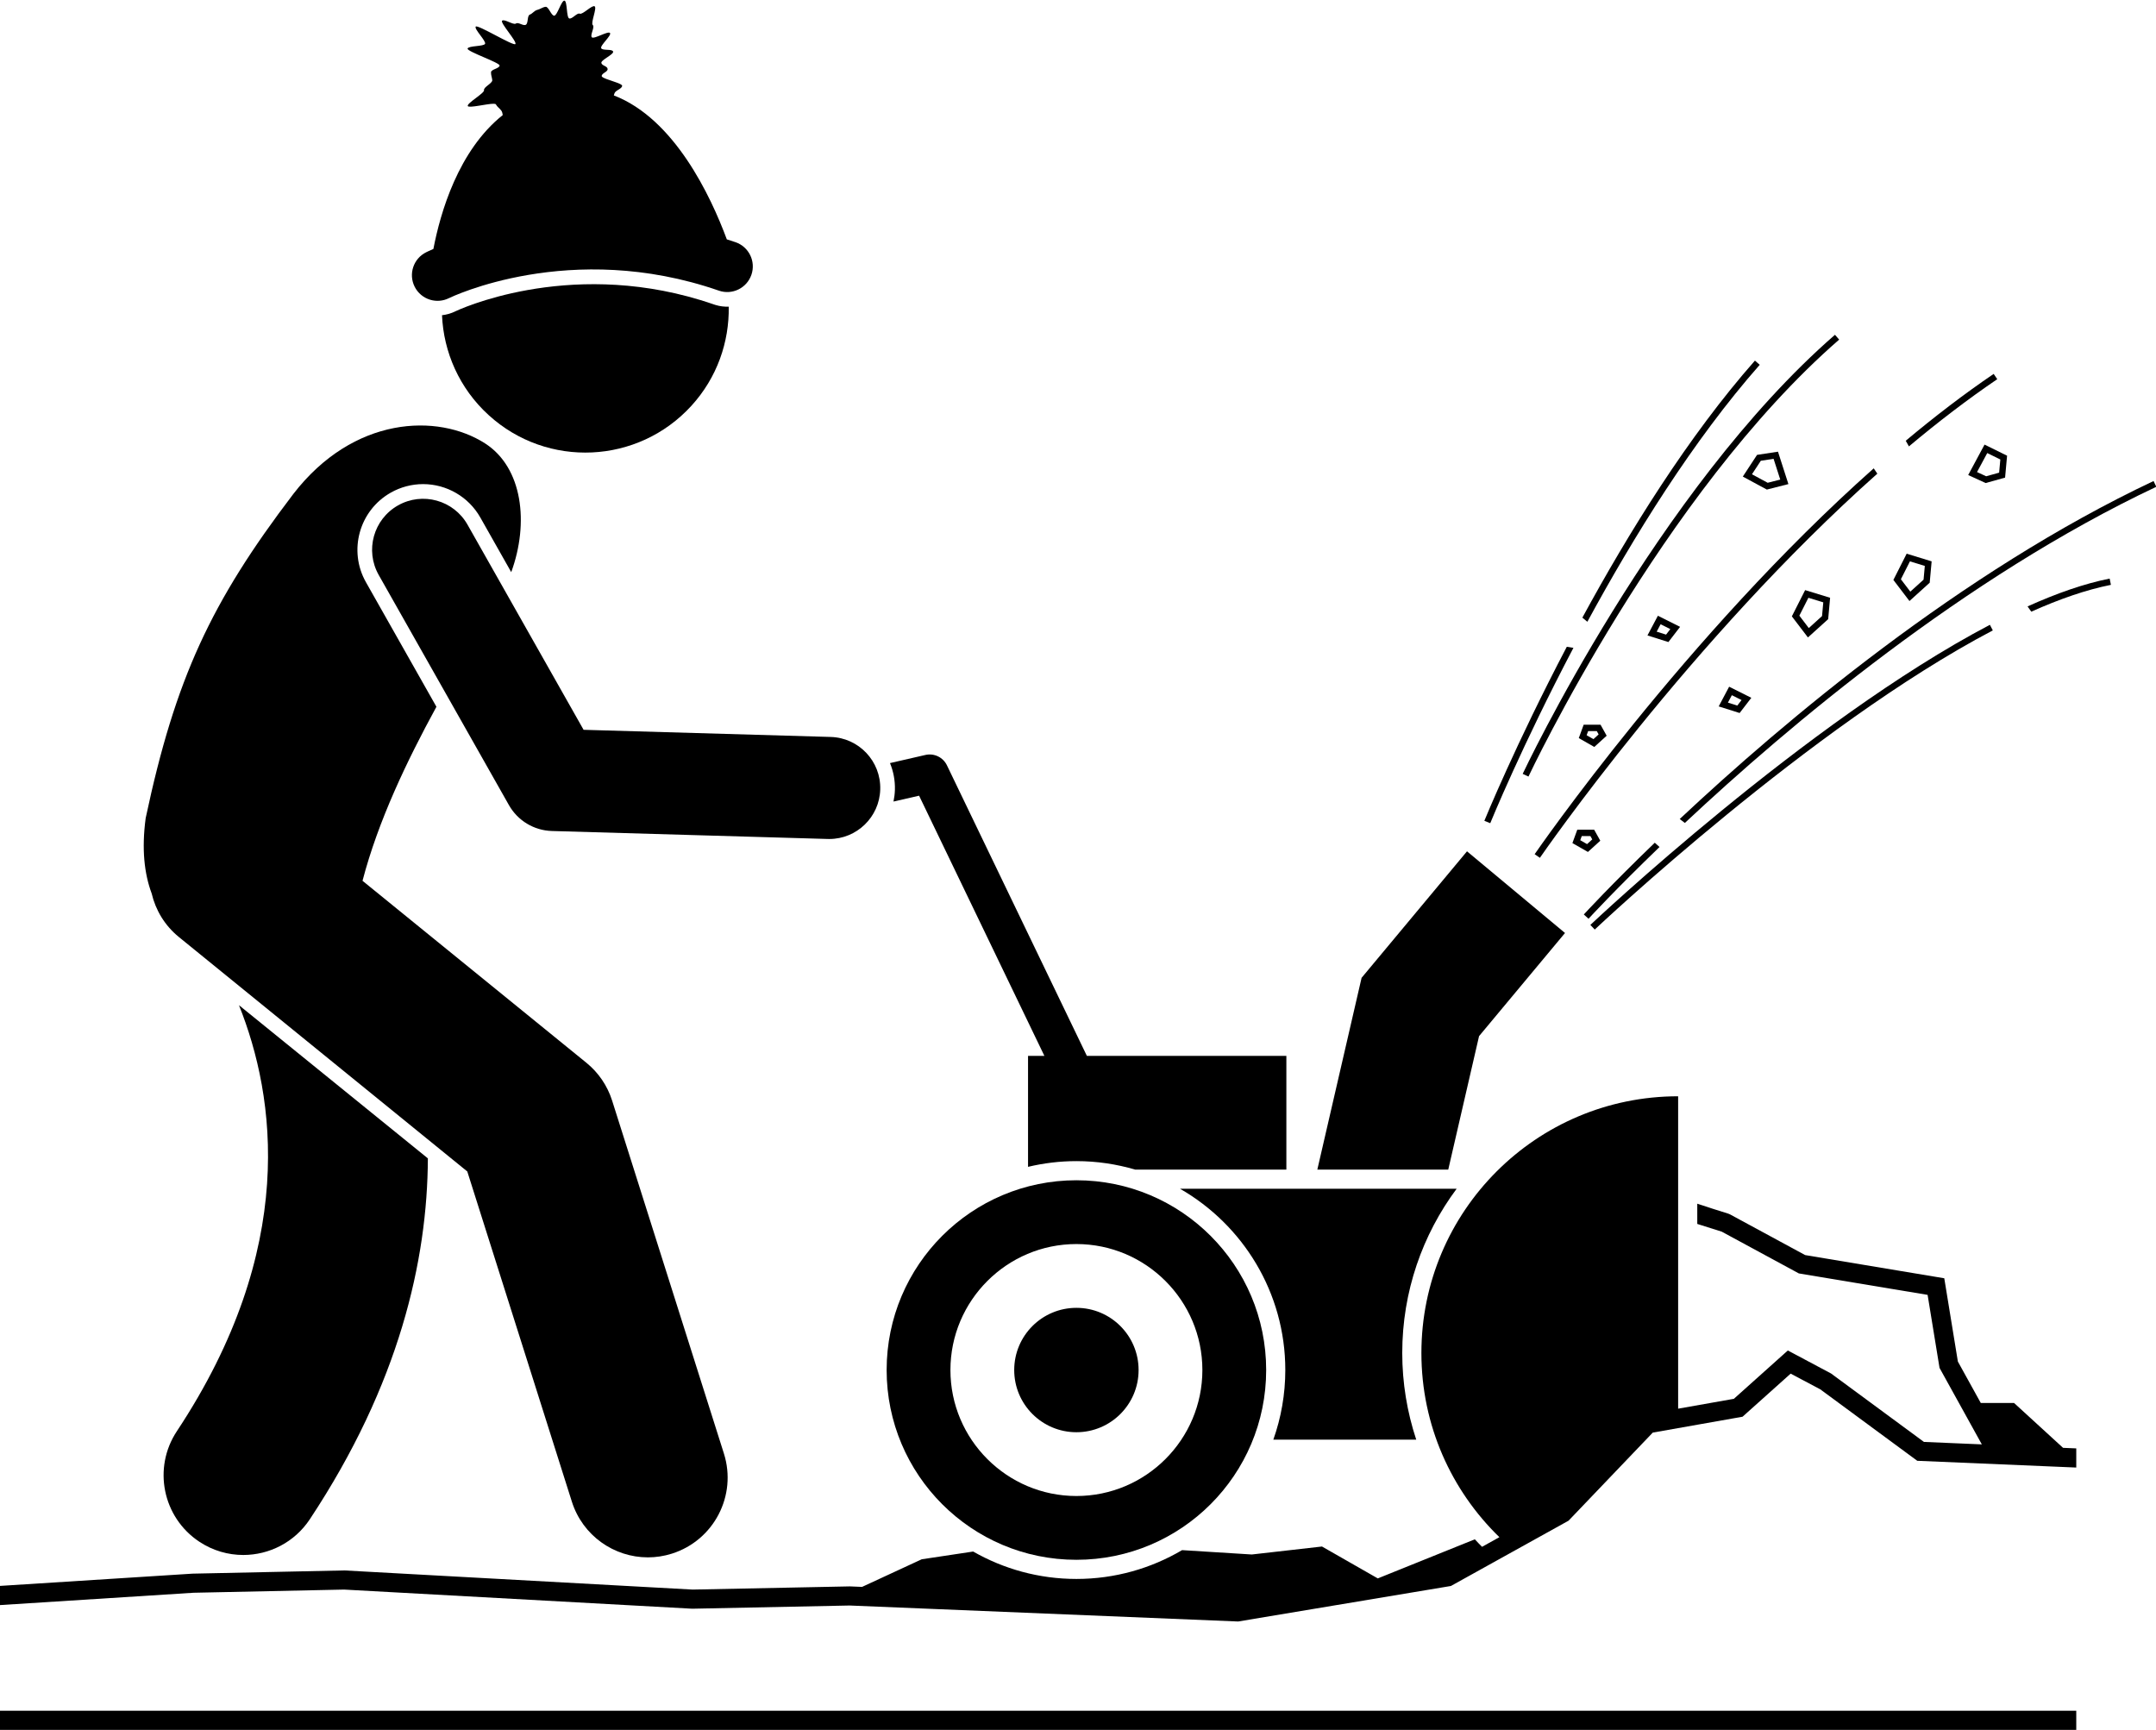
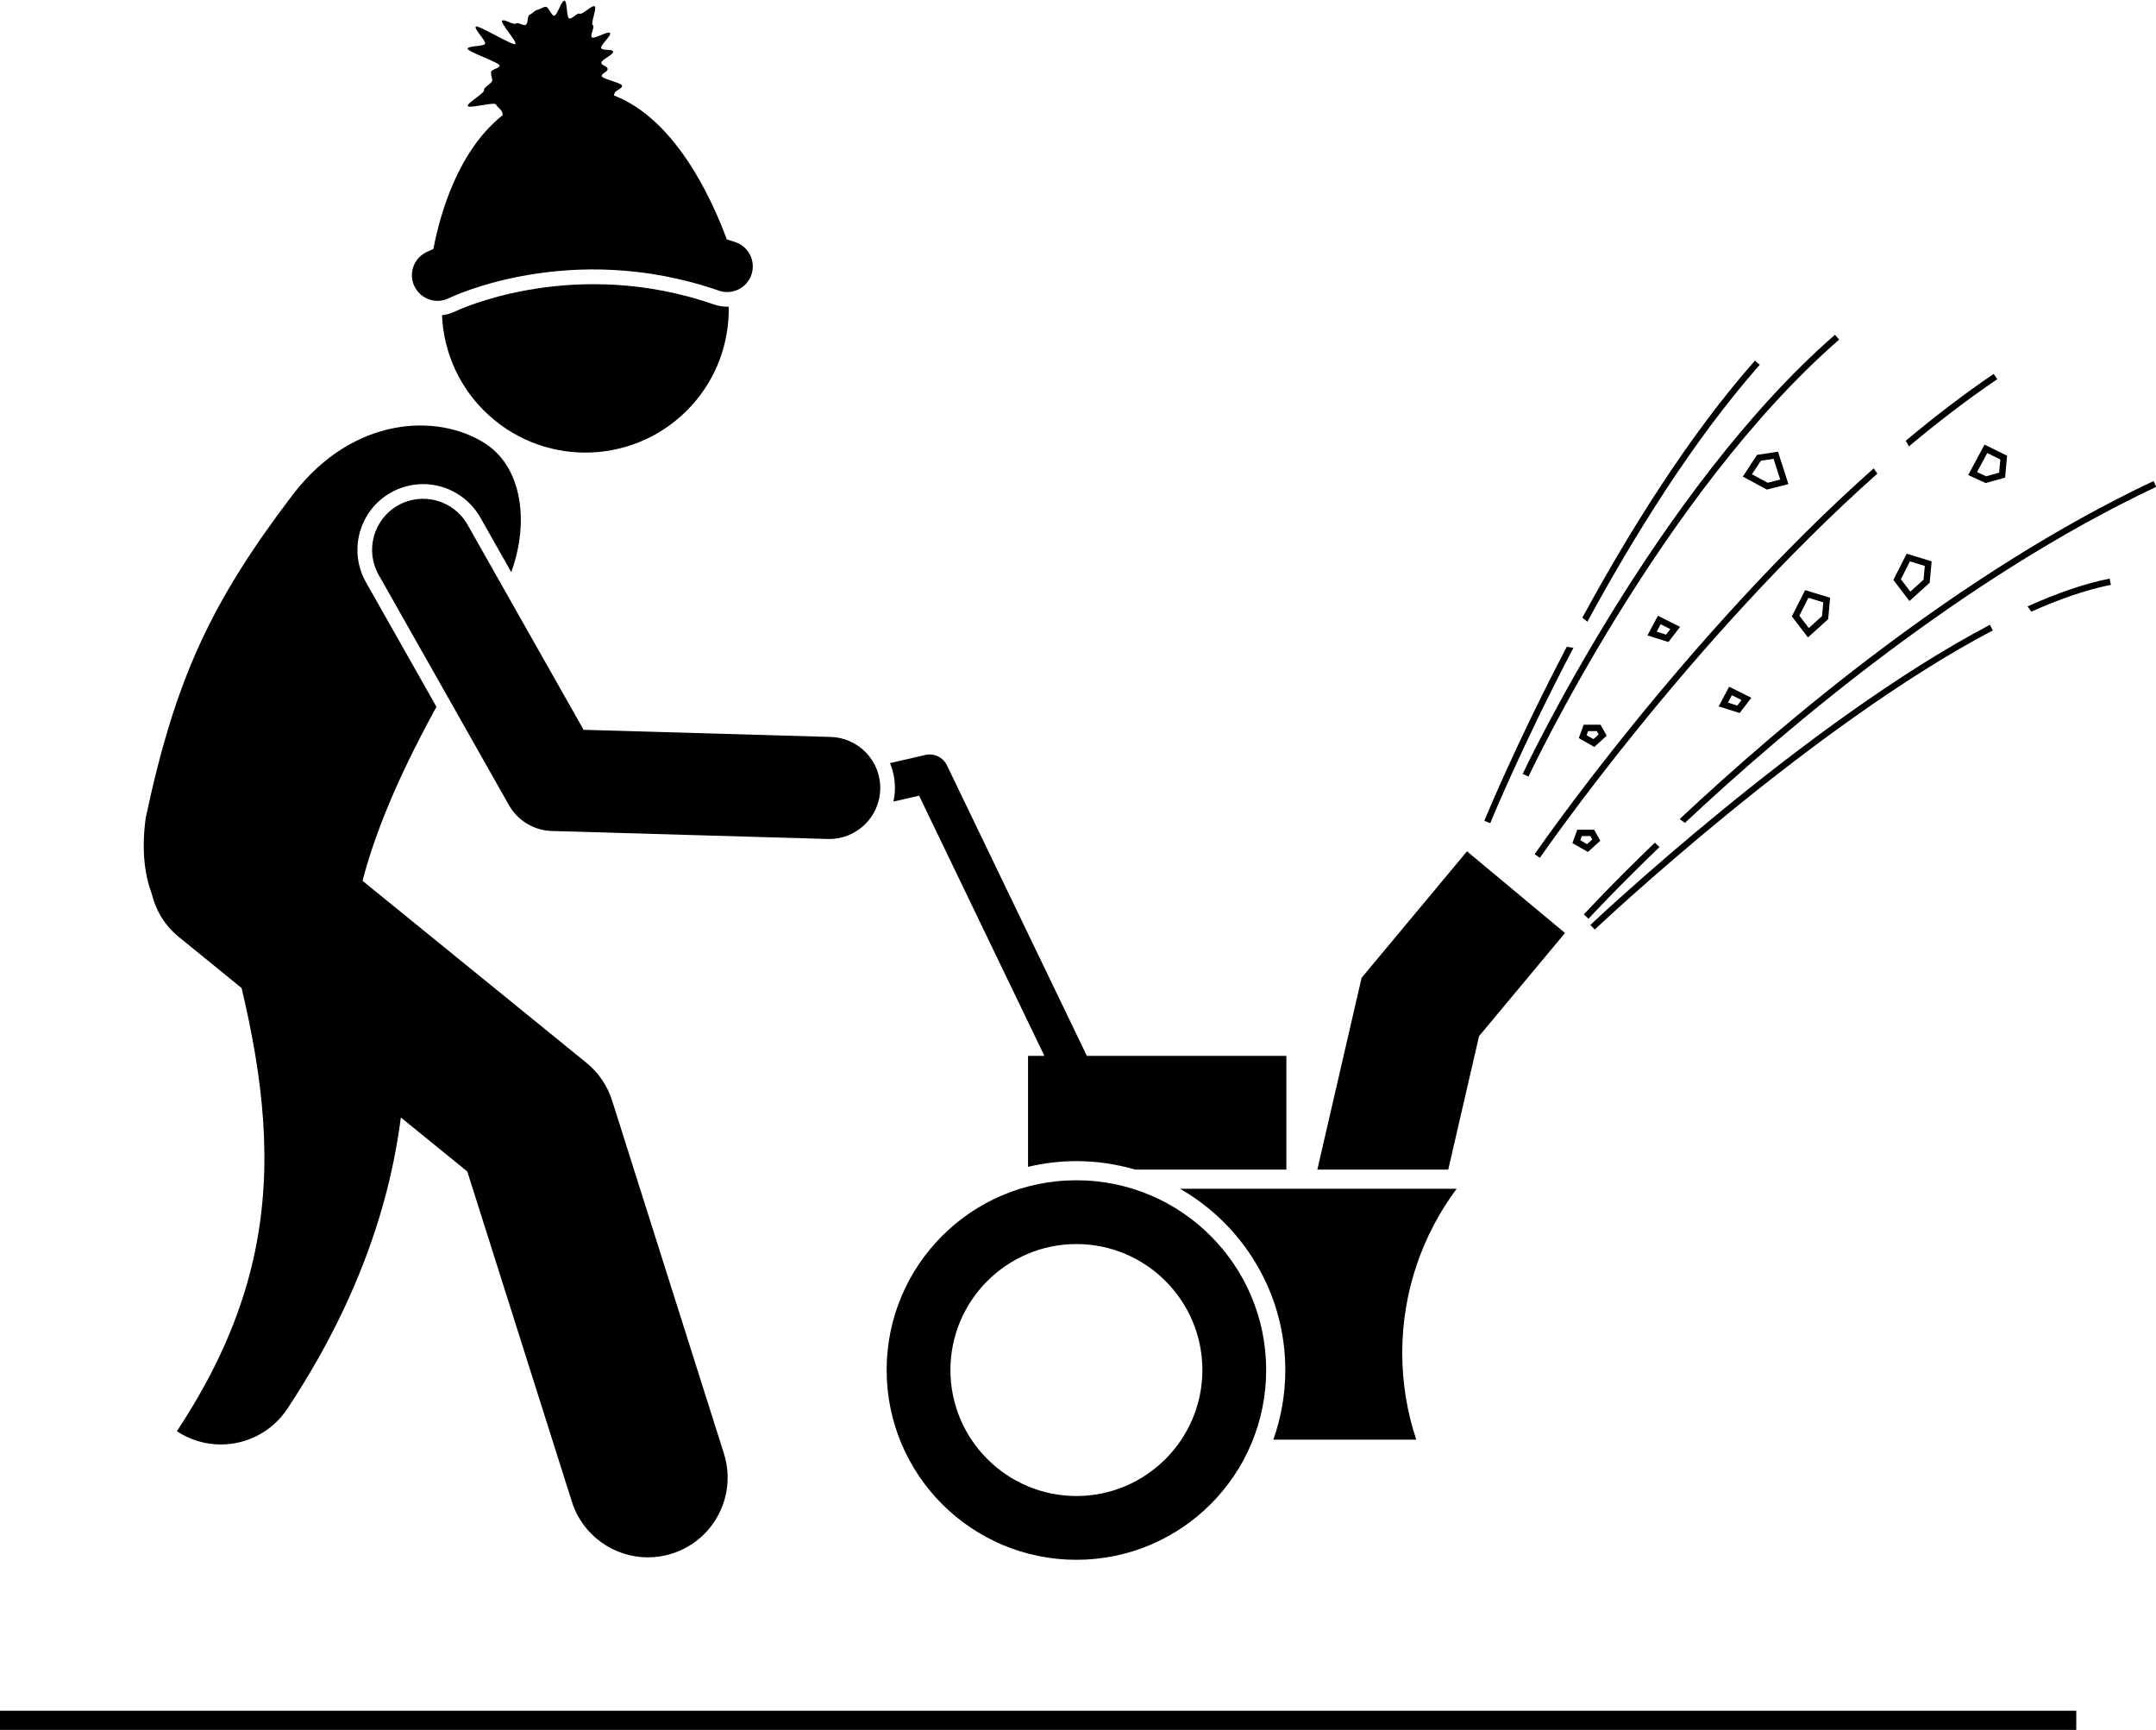
<svg xmlns="http://www.w3.org/2000/svg" height="271.2" preserveAspectRatio="xMidYMid meet" version="1.0" viewBox="0.0 -0.1 338.0 271.2" width="338.0" zoomAndPan="magnify">
  <g id="change1_1">
    <path d="M231.875 162.333L245.349 146.164 229.984 133.36 213.459 153.191 206.519 183.262 227.045 183.262z" fill="inherit" />
    <path d="M177.98,183.262h23.686v-17.833H170.39l-21.937-45.552c-0.607-1.262-2.007-1.934-3.374-1.623l-5.554,1.274 c0.532,1.293,0.814,2.712,0.771,4.197c-0.018,0.629-0.099,1.239-0.222,1.833l4.012-0.92l19.645,40.79h-2.564v17.396 c2.436-0.58,4.973-0.896,7.583-0.896C171.955,181.929,175.051,182.4,177.98,183.262z" fill="inherit" />
    <path d="M201.5,214.679c0,3.827-0.666,7.5-1.878,10.917h22.405c-1.437-4.336-2.194-8.916-2.194-13.583 c0-9.64,3.172-18.551,8.525-25.75h-43.359C194.847,191.916,201.5,202.532,201.5,214.679z" fill="inherit" />
-     <path d="M27.726,224.27c-3.812,5.756-2.235,13.512,3.521,17.324c2.123,1.407,4.52,2.08,6.89,2.08c4.053,0,8.028-1.968,10.434-5.6 c14.014-21.161,18.439-40.575,18.507-56.577l-29.614-24.012C43.211,171.833,46.704,195.614,27.726,224.27z" fill="inherit" />
+     <path d="M27.726,224.27c2.123,1.407,4.52,2.08,6.89,2.08c4.053,0,8.028-1.968,10.434-5.6 c14.014-21.161,18.439-40.575,18.507-56.577l-29.614-24.012C43.211,171.833,46.704,195.614,27.726,224.27z" fill="inherit" />
    <path d="M61.261,77.131c1.545-0.875,3.297-1.337,5.064-1.337c3.709,0,7.147,2.004,8.973,5.23l4.849,8.57 c2.819-7.691,1.796-16.403-4.113-20.188c-7.41-4.744-20.617-4.307-30.068,7.958c-12.895,16.94-18.479,28.916-23.128,50.793 c-0.652,4.858-0.216,8.713,0.94,11.815c0.611,2.594,2.04,5.016,4.268,6.827l4.605,3.744l40.606,33.008l16.396,51.768 c1.688,5.326,6.609,8.729,11.914,8.729c1.25,0,2.522-0.189,3.777-0.587c6.581-2.084,10.227-9.11,8.143-15.691l-17.526-55.333 c-0.737-2.326-2.139-4.386-4.032-5.925l-35.1-28.532l0.004-0.002c2.457-9.4,6.959-18.798,11.585-27.277l-11.05-19.529 C54.571,86.225,56.317,79.928,61.261,77.131z" fill="inherit" />
    <path d="M112.174,47.71c0,0-0.163-0.051-0.245-0.08c-0.704-0.244-1.406-0.472-2.106-0.686c-21.205-6.461-38.254,1.673-38.423,1.756 c-0.666,0.332-1.379,0.535-2.105,0.616c0.248,5.781,2.708,11.466,7.324,15.67c9.188,8.369,23.417,7.704,31.785-1.483 c4.021-4.415,5.934-9.993,5.841-15.527C113.562,48.001,112.865,47.92,112.174,47.71z" fill="inherit" />
    <path d="M78.598,17.251c0.141,0.198,0.176,0.446,0.218,0.688c-6.962,5.551-9.782,15.291-10.873,20.991 c-0.641,0.277-1.036,0.469-1.141,0.521c-1.985,0.989-2.793,3.399-1.803,5.384c0.512,1.029,1.405,1.74,2.424,2.051 c0.948,0.289,2.004,0.229,2.96-0.247c0.188-0.093,19.015-9.249,42.306-1.179c2.091,0.731,4.383-0.384,5.108-2.48 c0.726-2.095-0.384-4.383-2.479-5.108c-0.461-0.16-0.916-0.3-1.374-0.448c-2.541-6.844-8.236-18.92-17.715-22.567 c0.034-0.108,0.068-0.21,0.104-0.328c0.141-0.462,1.129-0.686,1.206-1.15c0.074-0.442-2.788-1.008-3.166-1.465 c-0.028-0.033-0.045-0.066-0.043-0.098c0.016-0.48,0.972-0.634,0.926-1.105c-0.047-0.476-0.874-0.478-0.981-0.94 c-0.108-0.465,2.008-1.35,1.841-1.795c-0.168-0.446-1.64-0.095-1.864-0.515c-0.224-0.42,1.658-1.995,1.381-2.384 c-0.276-0.387-2.524,1.018-2.85,0.669c-0.323-0.347,0.514-1.616,0.145-1.92c-0.365-0.301,0.699-2.683,0.292-2.937 c-0.401-0.25-1.887,1.354-2.326,1.155c-0.429-0.194-1.192,0.888-1.654,0.747c-0.462-0.141-0.284-2.71-0.748-2.788 c-0.475-0.08-1.14,2.374-1.612,2.358c-0.479-0.017-0.869-1.441-1.34-1.395c-0.476,0.047-0.851,0.376-1.313,0.484 c-0.465,0.108-0.723,0.573-1.168,0.74c-0.446,0.168-0.21,1.37-0.631,1.594c-0.42,0.224-1.162-0.469-1.551-0.192 c-0.387,0.276-1.813-0.771-2.162-0.445c-0.347,0.324,2.385,3.29,2.081,3.66c-0.301,0.365-5.968-3.137-6.222-2.73 c-0.25,0.401,1.666,2.254,1.468,2.693c-0.194,0.429-2.599,0.281-2.74,0.743c-0.141,0.462,5.1,2.21,5.022,2.674 c-0.08,0.475-1.331,0.572-1.347,1.043c-0.017,0.48,0.15,0.767,0.196,1.238c0.047,0.476-1.401,1.103-1.293,1.565 c0.108,0.465-2.716,2.042-2.549,2.487c0.141,0.376,3.01-0.362,4.043-0.352c0.192,0.002,0.328,0.027,0.363,0.093 C77.961,16.679,78.321,16.863,78.598,17.251z" fill="inherit" />
    <path d="M198.5,214.679c0-16.43-13.319-29.75-29.75-29.75S139,198.249,139,214.679s13.319,29.75,29.75,29.75 S198.5,231.11,198.5,214.679z M149,214.679c0-10.89,8.859-19.75,19.75-19.75s19.75,8.86,19.75,19.75s-8.859,19.75-19.75,19.75 S149,225.569,149,214.679z" fill="inherit" />
-     <circle cx="168.75" cy="214.679" fill="inherit" r="9.75" />
    <path d="M137.997,123.66c0.127-4.417-3.35-8.1-7.766-8.228l-38.74-1.12L73.296,82.156c-2.176-3.845-7.058-5.201-10.902-3.023 c-3.846,2.176-5.199,7.057-3.023,10.902l20.417,36.083c1.379,2.438,3.933,3.976,6.731,4.057l43.25,1.25 c0.079,0.002,0.157,0.003,0.235,0.003C134.315,131.429,137.871,127.997,137.997,123.66z" fill="inherit" />
    <path d="M0 268.096H325.5V271.096H0z" fill="inherit" />
-     <path d="M0,251.528l30.322-1.932l23.626-0.499l54.516,2.997l0.056,0.003l24.677-0.502l60.751,2.5l0.155,0.007l33.358-5.568 l18.443-10.236l13.204-13.81l14.074-2.489l7.541-6.754l4.641,2.458l15.209,11.206l24.927,1.058v-3.002l-2.071-0.088l-7.679-7.03 h-5.219l-3.593-6.498l-2.131-13.055l-21.813-3.636l-11.779-6.38l-0.273-0.115c-1.591-0.49-3.265-1.027-4.858-1.559v3.173 c1.145,0.371,2.413,0.772,3.833,1.209l12.09,6.549l20.187,3.364l1.869,11.446l6.631,11.991l-9.076-0.385l-14.562-10.729 l-6.774-3.607l-8.463,7.579l-8.734,1.545v-48.975c-22.229,0-40.25,18.021-40.25,40.25c0,11.331,4.692,21.558,12.227,28.871 l-2.721,1.51c-0.383-0.388-0.765-0.776-1.132-1.177L216,247.346l-8.75-5l-11,1.25l-10.932-0.683 c-4.864,2.865-10.525,4.517-16.568,4.517c-5.885,0-11.408-1.568-16.186-4.297l-8.064,1.214l-9.352,4.329l-1.921-0.079 l-24.655,0.499l-54.517-2.997l-0.057-0.003l-23.804,0.504L0,248.522V251.528z" fill="inherit" />
    <path d="M233.63,128.95c0.094-0.23,5.005-12.216,13.04-27.487l-1.04-0.166c-7.969,15.181-12.832,27.049-12.925,27.278 L233.63,128.95z" fill="inherit" />
    <path d="M275.875,57.093l-0.75-0.661C264.67,68.288,255.317,83.4,248.07,96.727l0.784,0.646 C256.083,84.06,265.429,68.939,275.875,57.093z" fill="inherit" />
    <path d="M264.136,128.913c16.253-15.225,43.847-38.502,73.911-52.699l-0.428-0.904c-30.249,14.285-57.996,37.715-74.287,52.988 L264.136,128.913z" fill="inherit" />
    <path d="M248.298,143.259l0.738,0.674c0.127-0.14,4.185-4.557,11.131-11.249l-0.744-0.67 C252.48,138.705,248.425,143.119,248.298,143.259z" fill="inherit" />
    <path d="M239.62,121.641c0.206-0.441,20.945-44.354,48.708-68.501l-0.656-0.755c-27.924,24.289-48.751,68.39-48.958,68.833 L239.62,121.641z" fill="inherit" />
    <path d="M330.736,90.605c-3.984,0.788-8.33,2.314-12.872,4.361l0.583,0.825c4.405-1.971,8.619-3.44,12.483-4.204L330.736,90.605z" fill="inherit" />
    <path d="M249.323,144.899l0.688,0.726c0.413-0.39,33.867-31.919,62.406-46.897l-0.457-0.877 C283.242,112.933,249.736,144.508,249.323,144.899z" fill="inherit" />
    <path d="M259.912,96.43l-1.635,3.087l3.28,1.036l1.834-2.383L259.912,96.43z M259.723,98.924l0.615-1.163l1.521,0.76l-0.666,0.867 L259.723,98.924z" fill="inherit" />
    <path d="M286.91,93.612l-3.916-1.201l-2.082,4.114l2.52,3.307l3.174-2.871L286.91,93.612z M285.644,96.481l-2.076,1.879 l-1.48-1.943l1.418-2.803l2.334,0.716L285.644,96.481z" fill="inherit" />
    <path d="M302.827,87.903l-3.916-1.201l-2.082,4.113l2.52,3.307l3.174-2.871L302.827,87.903z M301.561,90.772l-2.076,1.879 l-1.48-1.943l1.418-2.803l2.334,0.715L301.561,90.772z" fill="inherit" />
    <path d="M278.738,70.711l-3.283,0.5l-2.23,3.401l3.764,2.037l3.382-0.859L278.738,70.711z M278.047,71.829l1.046,3.255l-1.972,0.5 l-2.463-1.333l1.389-2.118L278.047,71.829z" fill="inherit" />
    <path d="M249.919,129.971h-2.645l-0.764,2.1l2.432,1.389l1.938-1.761L249.919,129.971z M247.739,131.621l0.236-0.65h1.355 l0.289,0.521l-0.813,0.739L247.739,131.621z" fill="inherit" />
    <path d="M271.079,107.555l-1.635,3.087l3.28,1.036l1.834-2.383L271.079,107.555z M270.89,110.049l0.615-1.163l1.521,0.76 l-0.666,0.867L270.89,110.049z" fill="inherit" />
    <path d="M308.557,74.369l2.733,1.257l3.051-0.85l0.313-3.436l-3.533-1.74L308.557,74.369z M313.596,71.934l-0.188,2.064 l-2.033,0.567l-1.433-0.66l1.603-2.981L313.596,71.934z" fill="inherit" />
    <path d="M250.919,113.512h-2.645l-0.764,2.1l2.432,1.389l1.938-1.761L250.919,113.512z M248.739,115.162l0.236-0.65h1.355 l0.289,0.521l-0.813,0.739L248.739,115.162z" fill="inherit" />
    <path d="M313.114,59.343l-0.563-0.827c-4.67,3.175-9.284,6.714-13.784,10.478l0.497,0.887 C303.785,66.093,308.421,62.533,313.114,59.343z" fill="inherit" />
    <path d="M240.588,133.813l0.824,0.565c0.28-0.408,23.59-34.165,52.902-60.223l-0.567-0.832 C264.289,99.486,240.869,133.403,240.588,133.813z" fill="inherit" />
  </g>
</svg>